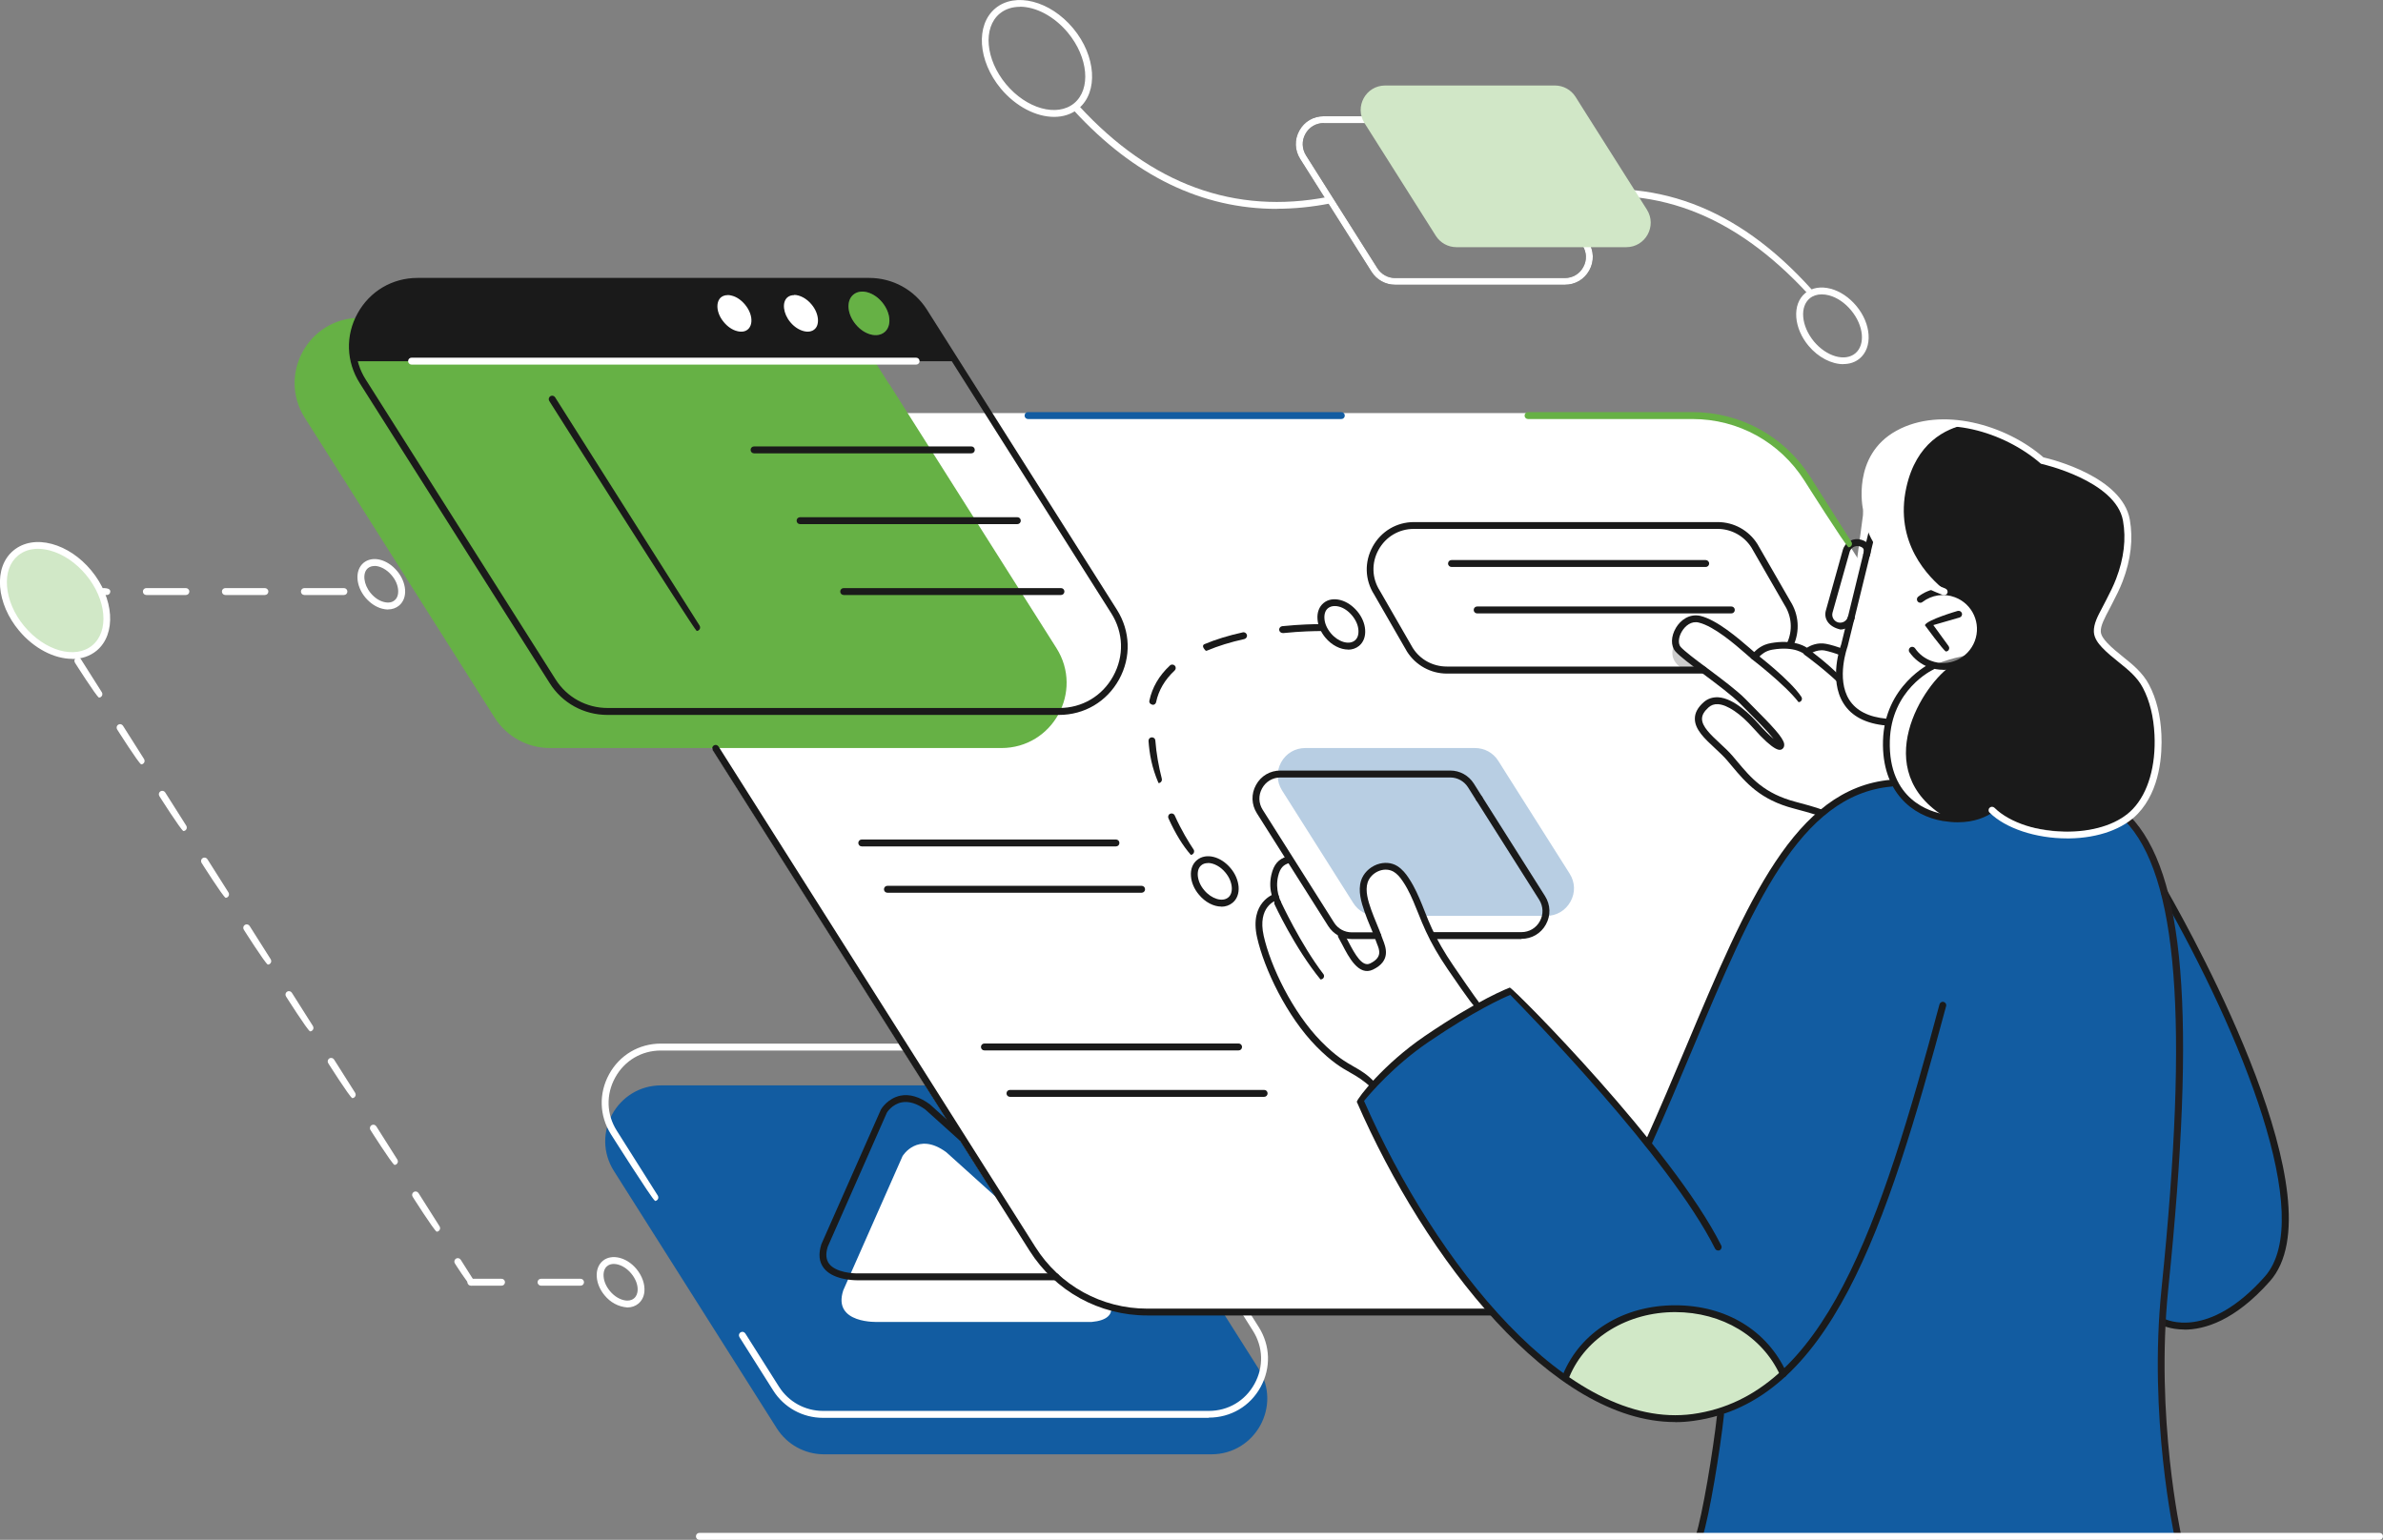
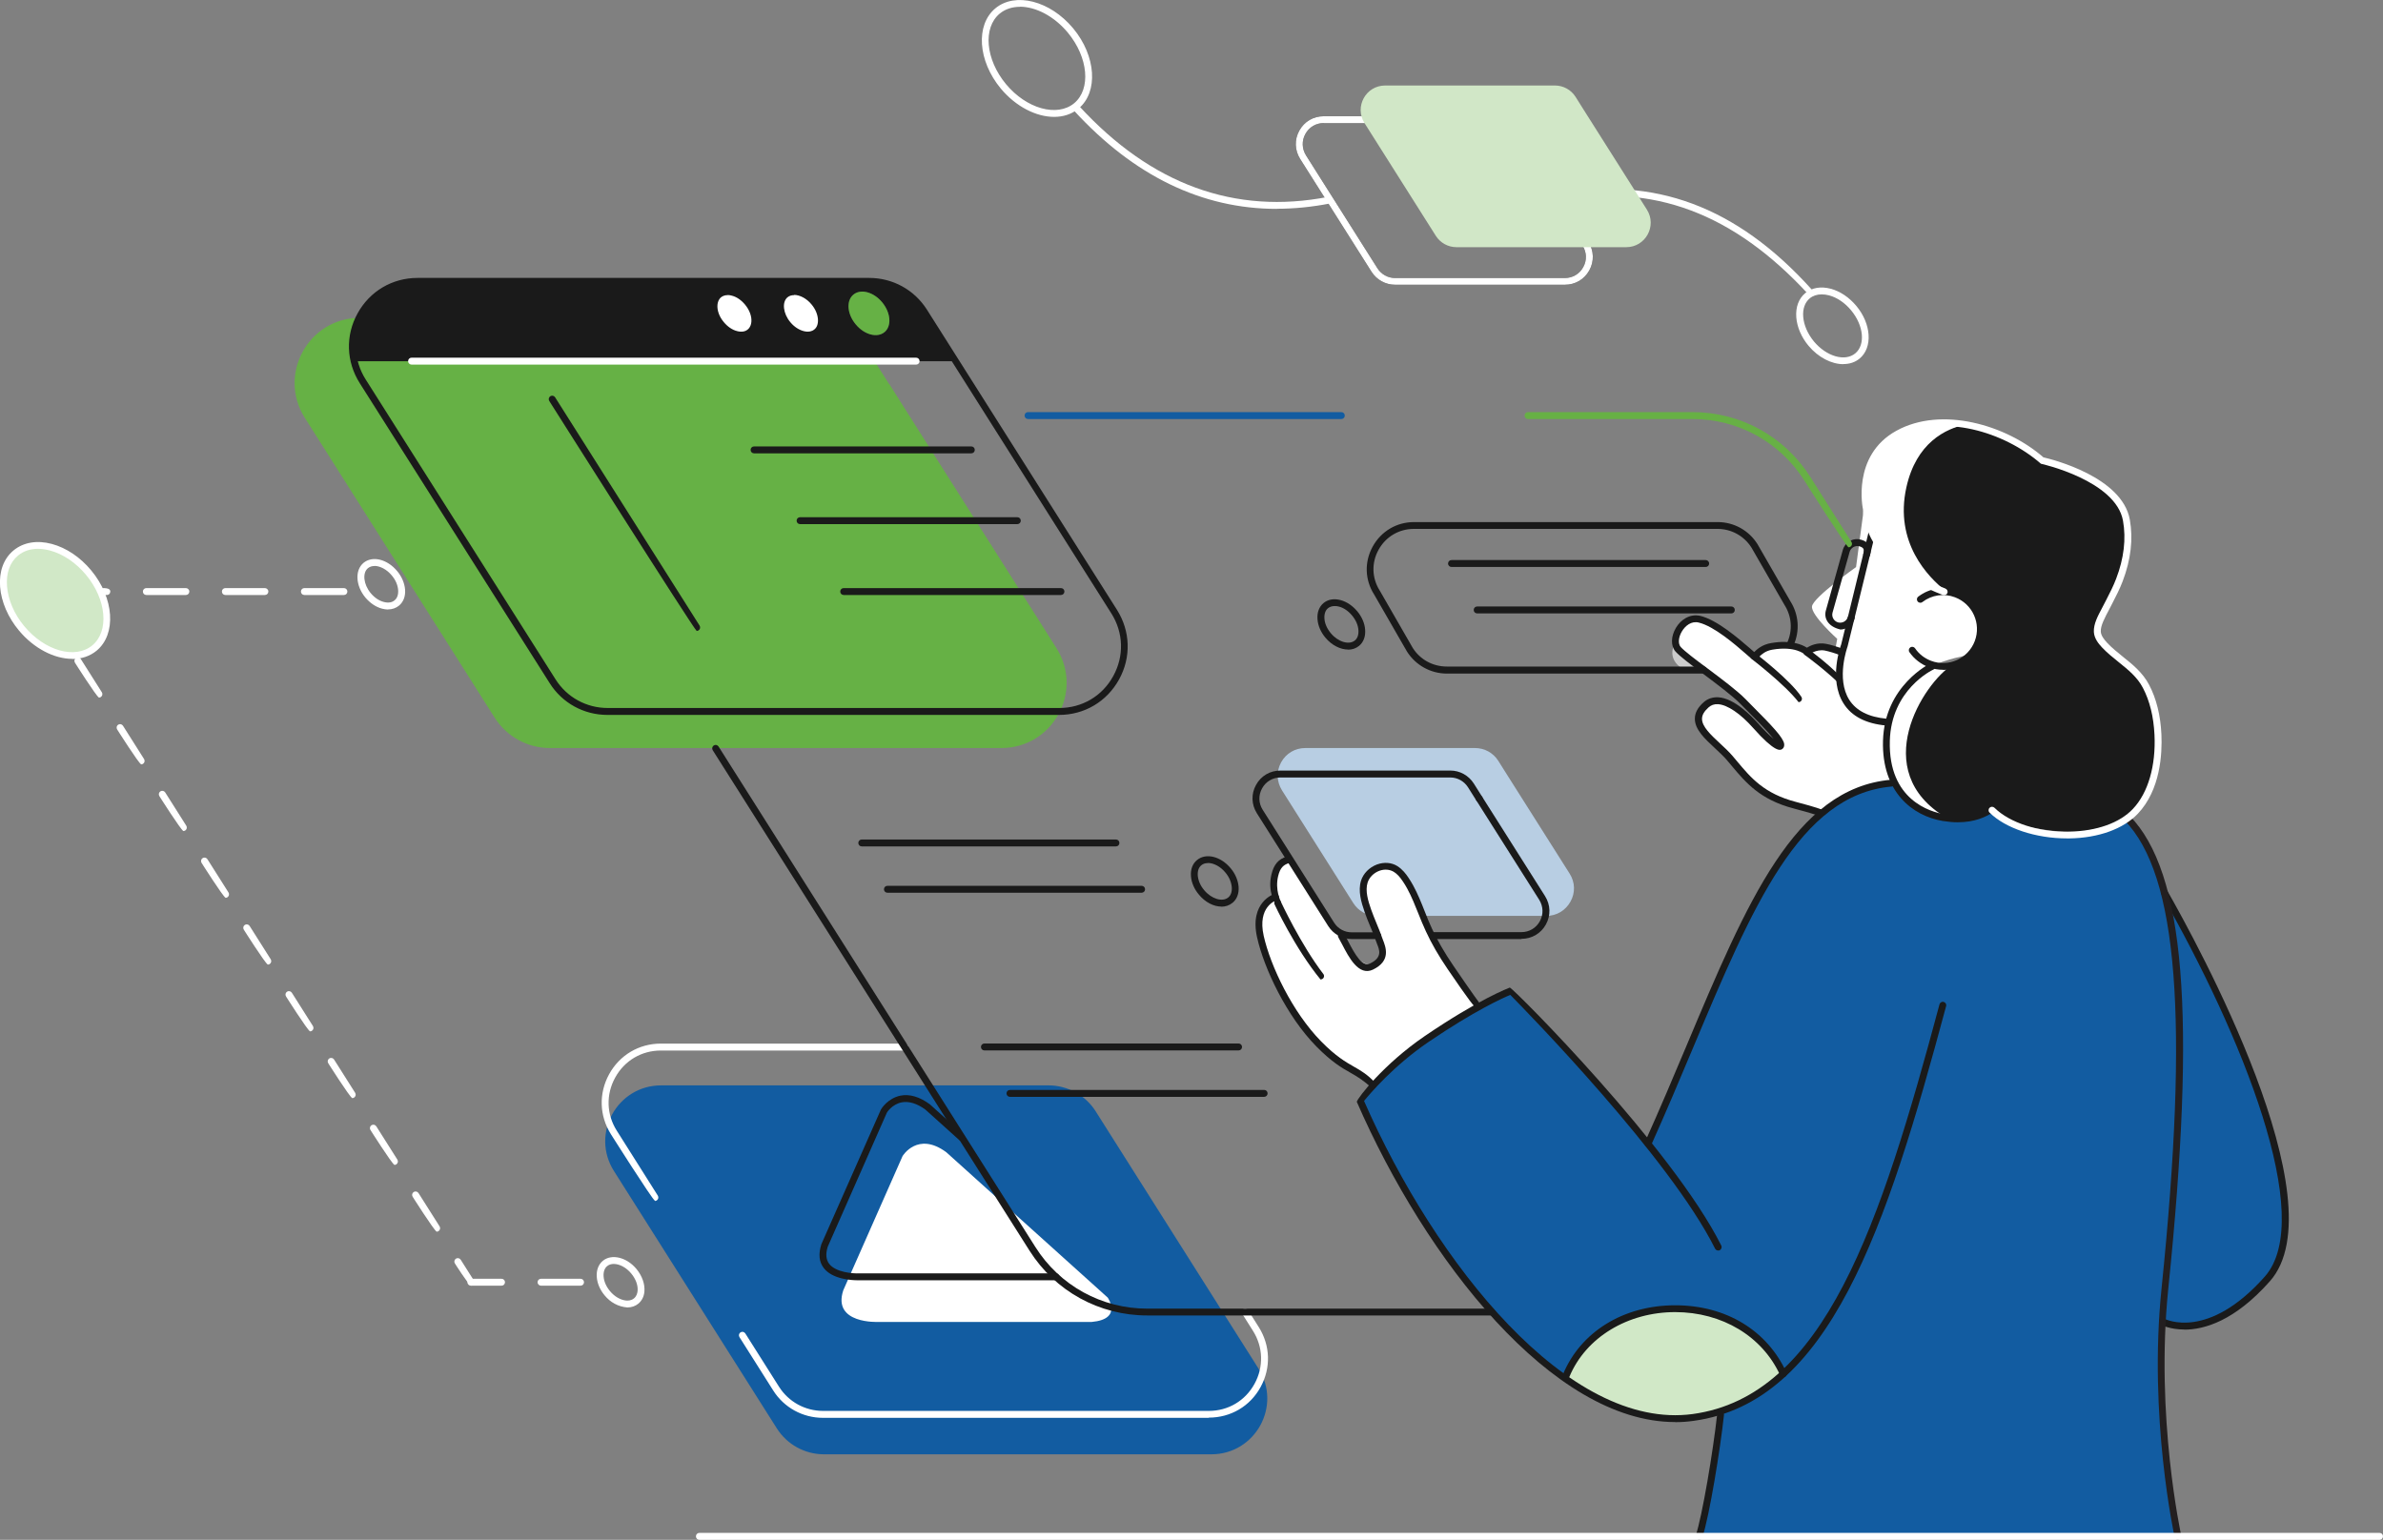
<svg xmlns="http://www.w3.org/2000/svg" id="Layer_2" data-name="Layer 2" viewBox="0 0 220.14 142.28">
  <rect x="0" y="0" width="220.14" height="142.28" fill="#808080" stroke="none" />
  <defs>
    <style>
      .cls-1 {
        fill: #67b045;
      }

      .cls-2 {
        fill: #66b145;
      }

      .cls-3 {
        fill: #fff;
      }

      .cls-4 {
        fill: #b8cee3;
      }

      .cls-5 {
        fill: #ccc;
      }

      .cls-6 {
        fill: #d1e7c7;
      }

      .cls-7 {
        fill: #d1e8c7;
      }

      .cls-8 {
        fill: #125ca1;
      }

      .cls-9 {
        fill: #231f20;
      }

      .cls-10 {
        fill: #1a1a1a;
      }

      .cls-11 {
        fill: #3a3a3a;
      }
    </style>
  </defs>
  <g id="_Layer_" data-name="&amp;lt;Layer&amp;gt;">
    <g>
      <path class="cls-8" d="m103.01,105.52l13.25,20.94c2.18,3.44-.29,7.92-4.36,7.92h-35.78c-1.77,0-3.42-.91-4.36-2.4l-15.04-23.77c-2.18-3.44.29-7.92,4.36-7.92h35.78c1.77,0,3.42.91,4.36,2.4l1.79,2.83h0Z" />
      <path class="cls-3" d="m83.38,106.82s1.39-2.31,4.04-.35l14.91,13.43s1.41,1.99-1.48,2.25h-19.72s-4.26.21-3.23-2.92l5.48-12.41Z" />
-       <path class="cls-3" d="m171.18,50.91l32.29,51.02c5.3,8.38-.72,19.31-10.63,19.31h-87.18c-4.31,0-8.32-2.21-10.63-5.85l-36.65-57.91c-5.3-8.38.72-19.31,10.63-19.31h87.18c4.31,0,8.32,2.21,10.63,5.85l4.36,6.89h0Z" />
      <path class="cls-4" d="m145,80.72l-5.81-9.18-.78-1.24c-.47-.74-1.27-1.18-2.15-1.18h-15.68c-.94,0-1.77.49-2.23,1.32-.45.82-.42,1.79.08,2.59l6.59,10.42c.47.74,1.27,1.18,2.15,1.18h15.68c.94,0,1.77-.49,2.23-1.32.46-.82.43-1.79-.08-2.59Z" />
      <path class="cls-3" d="m181.56,54.1s1.33-.46,2.98,0c1.65.46,2.19,1.58,2.33,3.26.13,1.68-1.3,3.91-4.62,3.1,0,0-5.11.69-6.4,3.19-1.29,2.5-1.3,2.91-1.3,2.91,0,0-.97,3.8.45,5.67,0,0-5.77.8-6.69,2.92,0,0-3.24-1.08-4.41-1.42-1.16-.34-2.65-2.07-3.76-3.26-1.11-1.19-3.18-3.05-3.2-3.69-.02-.64.17-1.66.93-1.84.76-.19,2.29-.1,3.91,1.79,1.62,1.89,2.67,2.4,2.73,2.04s-2.18-2.99-4.2-4.59c-2.02-1.59-5.01-3.93-5.45-4.44-.44-.51.2-1.94.83-2.22.63-.29,1.59-.51,3.32.75,1.72,1.26,3.09,2.36,3.09,2.36,0,0,2.33-1.92,4.96-.38,0,0,1.06-.83,2.48-.23l.18-.99s-2.43-2.18-2.33-3c.1-.82,4.07-3.63,4.07-3.63l.83-6.23s1.31,3.76,4.69,5.96c3.38,2.2,4.59,1.97,4.59,1.97Z" />
      <path class="cls-3" d="m118.99,79.28s-2.01,1.26-1.33,3.48c0,0-1.97,1.13-1.06,4.44.9,3.31,2.09,6.03,4.33,8.25,2.24,2.23,5.67,4.04,5.9,4.83,0,0,1.78-1.94,4.62-4.06,2.84-2.12,5.01-3.14,5.01-3.14,0,0-4.33-6.94-5.14-8.82-.81-1.88-2.1-4.6-3.99-4.11-1.89.5-1.55,2.54-.99,4.07.56,1.53,2.18,4.53.49,4.87-1.69.33-2.92-2.87-2.92-2.87,0,0-.64-.26-1.99-2.6-1.35-2.34-2.93-4.19-2.93-4.19v-.16Z" />
      <path class="cls-10" d="m174.2,40.86c3.08-2.94,7.27-1.92,9.55-1.02,2.28.9,4.01,1.6,4.96,2.81,0,0,3.63,1.22,5.39,2.3,1.76,1.08,3.01,3.32,2.47,6.38-.54,3.05-2.46,5.74-2.46,5.74,0,0-.93,1.78.34,2.64,1.27.85,4.77,3.18,5,8.63.23,5.45-3.4,8.42-7.17,8.54-3.77.12-8.49-1.2-8.77-1.92,0,0-5,2.28-8.09-1.77-3.09-4.04.02-9.91,1.88-10.89,1.86-.98,3.83-.91,3.83-.91,0,0,1.14-1.09,1.76-2.86.36-1.02-.62-2.92-1.95-3.54-.9-.42-2-.48-2-.48,0,0-4.3-1.04-6.53-6.79,0,0-1.3-3.91,1.78-6.85Z" />
      <path class="cls-8" d="m196.32,75.52s2.23,2.02,3.62,6.93c0,0,5.55,9.78,7.6,15.59,2.04,5.81,5.54,13.97,2.41,19.48-3.13,5.51-8.8,5.05-10.03,4.66,0,0-.5,4.12-.12,8.58s1.42,11.2,1.42,11.2h-44.24s1.04-4.64,1.33-6.51c.29-1.87.66-5.07.66-5.07,0,0-3.78,2.44-11.72-1.36-7.93-3.79-15.15-15.13-16.8-18.02-1.64-2.88-4.8-9.34-4.8-9.34,0,0,7.29-7.89,14-10.08l12.44,13.83s3.35-7.39,5.81-12.89c2.46-5.5,5.79-13.61,9.4-16.43,3.61-2.82,5.06-3.54,7.72-3.86,0,0,1.52,2.91,4.1,3.3,2.58.39,4.41-.58,4.41-.58,0,0,4.12,2.13,7.57,1.98,3.45-.15,5.24-1.42,5.24-1.42Z" />
      <path class="cls-2" d="m82.14,35.47l15.45,24.41c2.54,4.01-.34,9.24-5.09,9.24h-41.71c-2.06,0-3.98-1.06-5.09-2.8l-17.54-27.71c-2.54-4.01.34-9.24,5.08-9.24h41.71c2.06,0,3.98,1.06,5.08,2.8l2.09,3.3h0Z" />
      <path class="cls-5" d="m154.71,59.5s-.98,1.56,1.19,2.55l1.23-.39s-2.58-1.86-2.42-2.16Z" />
      <path class="cls-10" d="m32.72,33.38h55.56l-3.65-5.53s-.88-1.15-3.44-1.84c-2.56-.69-43.17.03-43.17.03,0,0-6.35.6-5.3,7.35Z" />
      <path class="cls-11" d="m81.71,30.69c-.68.56-1.87.24-2.66-.72-.8-.96-.89-2.19-.21-2.75.68-.56,1.87-.24,2.66.72.79.96.89,2.19.21,2.75Z" />
      <path class="cls-3" d="m75.42,30.69c-.68.56-1.87.24-2.66-.72-.79-.96-.89-2.19-.21-2.75.68-.56,1.87-.24,2.66.72.8.96.89,2.19.21,2.75Z" />
      <path class="cls-3" d="m69.28,30.69c-.68.56-1.87.24-2.66-.72-.8-.96-.89-2.19-.21-2.75.68-.56,1.87-.24,2.66.72.79.96.89,2.19.21,2.75Z" />
      <path class="cls-7" d="m8.74,59.87c-1.71,1.42-4.73.61-6.74-1.81-2.01-2.42-2.25-5.54-.54-6.96,1.71-1.42,4.73-.61,6.74,1.81,2.01,2.42,2.25,5.54.54,6.96Z" />
      <path class="cls-3" d="m174.2,40.86c-3.08,2.94-1.78,6.85-1.78,6.85,2.22,5.75,6.53,6.79,6.53,6.79,0,0,.34.02.8.11-1.63-1.28-4.77-4.48-3.64-9.58.91-4.1,3.59-5.43,5.57-5.83-2.28-.52-5.18-.52-7.47,1.66Z" />
      <path class="cls-3" d="m179.82,75.57c-7.32-4.33-2.14-12.49.57-14.15-.74.07-1.94.27-3.09.88-1.86.98-4.97,6.85-1.88,10.89,1.3,1.7,2.94,2.28,4.4,2.39Z" />
      <path class="cls-7" d="m144.49,127.42s7.49,5.78,14.46,2.97c0,0,4.32-1.77,5.76-3.45,0,0-2.36-6.09-9.81-5.89-7.45.2-9.42,4.13-10.41,6.37Z" />
      <path class="cls-10" d="m152.24,106c-.29-.1-.36-.29-.29-.45,1.37-3.04,2.64-6.05,3.86-8.95,5.58-13.28,9.99-23.77,18.88-24.55.17-.03.33.11.34.29.02.17-.11.33-.29.34-8.51.75-12.85,11.09-18.35,24.17-1.22,2.91-2.49,5.92-3.86,8.97-.05.12-.17.19-.29.19Z" />
      <g>
        <path class="cls-10" d="m136.45,93.19c-.26-.14-.68-.66-2.72-3.65-.83-1.22-1.49-2.36-2.01-3.49-.25-.53-.47-1.08-.69-1.63-.31-.77-.63-1.58-1.03-2.31-.12-.23-.26-.45-.4-.66-.29-.44-.55-.71-.84-.89-.38-.23-.86-.27-1.33-.1-.52.19-.94.61-1.09,1.09-.24.76.04,1.68.32,2.48.15.43.33.86.5,1.28.2.48.4.97.57,1.47.29.73.8,1.99-.89,2.81-1.33.64-2.24-1.15-2.85-2.32-.13-.25-.25-.48-.35-.65-.09-.15-.04-.34.11-.43.14-.09.34-.05.43.11.11.18.24.42.37.69.63,1.22,1.3,2.38,2.01,2.04,1.16-.56.88-1.25.65-1.81-.24-.7-.44-1.19-.64-1.65-.18-.43-.36-.87-.51-1.31-.31-.9-.62-1.93-.33-2.88.21-.67.76-1.23,1.47-1.5.66-.24,1.35-.19,1.89.15.47.3.8.73,1.03,1.08.15.23.3.47.43.71.42.77.75,1.59,1.06,2.38.21.54.43,1.08.67,1.6.51,1.1,1.15,2.21,1.96,3.4,2.01,2.95,2.43,3.47,2.44,3.49.11.13.09.33-.05.44-.06.05-.13.07-.2.07Z" />
        <path class="cls-10" d="m118.03,83.74c-.31-.22-.93-1.42-.58-2.92.22-.94.65-1.44,1.44-1.68.17-.06.34.04.4.21.05.17-.04.34-.21.4-.48.15-.82.4-1.01,1.22-.3,1.27.24,2.3.24,2.31.08.16.02.35-.13.43-.05.03-.1.04-.15.04Z" />
        <path class="cls-10" d="m122,90.52c-2.4-2.93-4.24-6.92-4.26-6.96-.07-.16,0-.35.15-.42.16-.08.35,0,.42.15.02.04,1.84,3.97,3.94,6.71.11.14.08.34-.06.44-.06.04-.13.06-.19.06Z" />
        <path class="cls-10" d="m126.82,100.61c-.9-.82-1.44-1.13-2.07-1.49-.81-.46-1.72-.98-3.15-2.43-2.73-2.78-4.82-7.17-5.47-10.07-.74-3.29,1.59-4.02,1.61-4.03.17-.06.34.05.39.21.05.17-.05.34-.21.39-.07.02-1.78.59-1.18,3.28.63,2.81,2.66,7.06,5.31,9.76,1.37,1.39,2.25,1.89,3.02,2.33.65.37,1.26.72,1.99,1.51.12.13.11.33-.02.45-.06.06-.14.08-.21.08Z" />
      </g>
      <path class="cls-10" d="m179.5,61.89c-.44,0-.89-.08-1.33-.24-.72-.28-1.34-.76-1.78-1.39-.1-.14-.06-.34.08-.44.15-.1.34-.06.44.08.36.53.87.93,1.48,1.16,1.62.62,3.43-.21,4.04-1.83.61-1.62-.21-3.43-1.83-4.04-1.02-.39-2.15-.22-3.01.44-.14.11-.34.08-.44-.06-.11-.14-.08-.34.06-.44,1.04-.8,2.39-.99,3.62-.53,1.94.73,2.93,2.91,2.2,4.86-.57,1.51-2.01,2.44-3.53,2.44Z" />
-       <path class="cls-10" d="m179.76,60.2c-.26-.13-1.94-2.43-1.94-2.43.17-.49,3.03-1.32,3.03-1.32.17-.04.34.05.39.22.05.17-.05.34-.22.39l-2.42.7,1.41,1.94c.1.14.07.34-.07.44-.06.04-.12.06-.19.06Z" />
      <path class="cls-10" d="m174.25,67.04c-1.89-.17-3.21-.86-3.95-2.05-1.39-2.21-.26-5.32-.21-5.45l2.53-10.37c.04-.17.22-.27.38-.23.17.04.27.21.23.38l-2.55,10.41c-.02.06-1.08,2.98.15,4.93.64,1.01,1.8,1.6,3.45,1.75.17.02.3.17.29.34-.01.16-.15.29-.32.29Z" />
      <path class="cls-10" d="m169.99,58.16c-1.09-.26-1.52-1.01-1.32-1.74l1.57-5.61c.1-.35.33-.64.65-.82.32-.18.68-.22,1.04-.12.36.1.62.28.76.53.14.25.16.56.06.92-.05.17-.21.27-.39.22-.17-.05-.27-.22-.22-.39.05-.19.05-.34,0-.44-.06-.1-.18-.18-.37-.23-.38-.1-.79.12-.9.51l-1.58,5.61c-.11.39.12.8.51.91.19.05.38.03.56-.07.17-.1.29-.25.35-.44.05-.17.22-.27.39-.22.17.05.27.22.22.39-.1.35-.33.64-.65.82-.21.12-.44.18-.67.18Z" />
      <path class="cls-10" d="m156.96,142.28c-.27-.07-.36-.25-.3-.42.58-1.74,1.59-7.7,1.97-11.18.02-.17.17-.3.35-.28.18.02.3.18.28.35-.35,3.21-1.35,9.37-2,11.31-.04.13-.17.22-.3.22Z" />
      <path class="cls-10" d="m201.79,122.85c-1.31,0-2.11-.41-2.18-.45-.15-.08-.21-.27-.13-.43.08-.15.27-.21.43-.13.16.08,4.06,2.04,9.31-3.88,4.77-5.39-2.17-22.41-9.56-35.35-.09-.15-.03-.35.12-.43.16-.08.35-.03.43.12,2.71,4.75,15.92,28.82,9.48,36.09-3.26,3.68-6.07,4.47-7.9,4.47Z" />
      <path class="cls-9" d="m201.2,142.28c-.15,0-.28-.1-.31-.25-.02-.11-2.43-11.06-1.21-22.95,2.55-24.89,1.5-38.23-3.4-43.26-.12-.12-.12-.33,0-.45.13-.12.33-.12.45,0,5.11,5.24,6.18,18.33,3.57,43.76-1.2,11.78,1.18,22.64,1.2,22.75.04.17-.07.34-.24.38-.02,0-.05,0-.07,0Z" />
      <path class="cls-10" d="m97.83,66.06h-41.71c-2.19,0-4.19-1.1-5.35-2.95l-17.54-27.71c-1.25-1.98-1.33-4.39-.2-6.44,1.13-2.05,3.2-3.28,5.55-3.28h41.71c2.18,0,4.19,1.1,5.35,2.95l2.09,3.3,15.45,24.41c1.25,1.98,1.33,4.39.2,6.44-1.13,2.05-3.2,3.28-5.55,3.28ZM38.59,26.31c-2.11,0-3.98,1.1-4.99,2.95-1.02,1.85-.95,4.02.18,5.8l17.54,27.71c1.05,1.66,2.85,2.65,4.82,2.65h41.71c2.11,0,3.98-1.1,4.99-2.95,1.02-1.85.95-4.02-.18-5.8l-17.53-27.71c-1.05-1.66-2.85-2.65-4.82-2.65h-41.71Z" />
      <path class="cls-3" d="m60.5,110.95c-.27-.15-4.06-6.14-4.06-6.14-1.08-1.71-1.14-3.78-.17-5.55.97-1.77,2.76-2.83,4.78-2.83h22.53c.18,0,.32.14.32.32s-.14.32-.32.32h-22.53c-1.78,0-3.36.93-4.22,2.5-.86,1.56-.81,3.4.15,4.91l3.79,6c.09.15.05.34-.1.44-.05.03-.11.05-.17.05Z" />
      <path class="cls-3" d="m111.66,131.01h-35.63c-1.88,0-3.61-.95-4.61-2.54l-3.11-4.92c-.09-.15-.05-.34.1-.44.15-.09.34-.05.44.1l3.11,4.92c.89,1.4,2.41,2.24,4.08,2.24h35.63c1.78,0,3.36-.93,4.22-2.5.86-1.56.81-3.4-.15-4.91l-.99-1.57c-.09-.15-.05-.34.1-.44.15-.09.34-.05.44.1l.99,1.57c1.08,1.71,1.14,3.78.17,5.55-.97,1.77-2.76,2.82-4.78,2.82Z" />
      <path class="cls-10" d="m144.56,26.31h-15.68c-.89,0-1.7-.45-2.18-1.2l-6.59-10.42c-.51-.81-.54-1.79-.08-2.62.46-.84,1.3-1.33,2.26-1.33h15.68c.89,0,1.7.45,2.18,1.2l.78,1.24,5.81,9.18c.51.81.54,1.79.08,2.62-.46.84-1.3,1.33-2.26,1.33Zm-22.27-14.94c-.72,0-1.36.38-1.7,1.01-.35.63-.32,1.37.06,1.98l6.59,10.42c.36.57.97.91,1.64.91h15.68c.72,0,1.36-.38,1.7-1.01.35-.63.32-1.37-.06-1.98l-6.59-10.42c-.36-.57-.97-.9-1.64-.9h-15.68Z" />
      <path class="cls-3" d="m144.56,26.31h-15.68c-.89,0-1.7-.45-2.18-1.2l-6.59-10.42c-.51-.81-.54-1.79-.08-2.62.46-.84,1.3-1.33,2.26-1.33h15.68c.89,0,1.7.45,2.18,1.2l.78,1.24,5.81,9.18c.51.81.54,1.79.08,2.62-.46.84-1.3,1.33-2.26,1.33Zm-22.27-14.94c-.72,0-1.36.38-1.7,1.01-.35.63-.32,1.37.06,1.98l6.59,10.42c.36.57.97.91,1.64.91h15.68c.72,0,1.36-.38,1.7-1.01.35-.63.32-1.37-.06-1.98l-6.59-10.42c-.36-.57-.97-.9-1.64-.9h-15.68Z" />
      <path class="cls-10" d="m127.28,86.77h-2.4c-.89,0-1.7-.45-2.18-1.2l-6.59-10.42c-.51-.81-.54-1.79-.08-2.62.46-.84,1.3-1.33,2.26-1.33h15.68c.89,0,1.7.45,2.18,1.2l.78,1.24c.09.15.05.34-.1.44-.14.1-.34.05-.44-.1l-.78-1.24c-.36-.56-.97-.9-1.64-.9h-15.68c-.72,0-1.36.38-1.7,1.01-.35.63-.33,1.37.06,1.98l6.59,10.42c.36.57.97.9,1.64.9h2.4c.17,0,.32.14.32.32s-.14.32-.32.32Z" />
      <path class="cls-10" d="m140.55,86.77h-8.13c-.18,0-.32-.14-.32-.32s.14-.32.32-.32h8.13c.72,0,1.36-.38,1.7-1.01.35-.63.32-1.37-.06-1.98l-5.81-9.18c-.09-.15-.05-.34.1-.44.15-.09.34-.05.44.1l5.81,9.18c.51.81.54,1.79.08,2.62-.46.84-1.31,1.33-2.26,1.33Z" />
      <path class="cls-10" d="m157.39,62.24h-23.72c-1.5,0-2.88-.76-3.69-2.03l-3.04-5.28c-.86-1.35-.91-3.01-.13-4.43.78-1.41,2.21-2.26,3.82-2.26h28.04c1.5,0,2.88.76,3.68,2.03l3.04,5.28c.79,1.25.9,2.76.28,4.12-.07.16-.26.23-.42.16-.16-.07-.23-.26-.16-.42.53-1.16.44-2.45-.25-3.53l-3.04-5.28c-.68-1.08-1.86-1.73-3.14-1.73h-28.04c-1.38,0-2.6.72-3.27,1.93-.67,1.21-.62,2.63.12,3.79l3.04,5.28c.68,1.08,1.86,1.72,3.15,1.72h23.72c.18,0,.32.14.32.32s-.14.32-.32.32Z" />
      <g>
        <path class="cls-10" d="m168.19,75.43c-.16-.04-.6-.23-2.47-.72-3.12-.81-4.45-2.4-5.74-3.94l-.43-.51c-.32-.38-.73-.75-1.12-1.12-.96-.89-1.87-1.74-1.86-2.74,0-.53.27-1.03.81-1.51.38-.34.84-.48,1.34-.46,1.48.08,3.06,1.71,3.68,2.4.59.67,1.09,1.15,1.45,1.45-.53-.68-1.61-1.77-2.4-2.56l-.68-.69c-.74-.75-2.16-1.81-3.4-2.74-1.18-.88-2.2-1.65-2.59-2.09-.45-.52-.43-1.4.05-2.2.41-.69,1.23-1.32,2.25-1.09,1.56.38,3.51,2.08,4.57,2.99.17.15.3.26.4.35.28-.27.74-.69,1.57-.83,1.86-.32,2.89.16,3.3.43.32-.2.98-.51,1.76-.36.41.07,1.16.3,1.53.46.16.07.23.26.16.42-.07.16-.26.23-.42.16-.32-.14-1.02-.35-1.38-.42-.79-.14-1.45.37-1.46.37-.13.1-.31.09-.42-.03,0,0-.84-.78-2.96-.42-.64.11-.98.43-1.2.64-.17.15-.42.39-.7.2-.1-.06-.31-.24-.59-.49-.94-.82-2.89-2.51-4.3-2.85-.69-.18-1.26.3-1.56.8-.33.54-.38,1.15-.12,1.45.35.39,1.39,1.18,2.5,2,1.27.95,2.7,2.02,3.48,2.81l.68.69c1.75,1.76,2.82,2.87,2.9,3.46.04.35-.17.48-.24.51-.15.07-.62.28-2.63-1.99-1.17-1.32-2.38-2.14-3.24-2.19-.36-.02-.63.08-.88.3-.4.36-.6.7-.6,1.05,0,.72.8,1.47,1.66,2.27.4.37.82.76,1.17,1.17l.43.51c1.28,1.53,2.5,2.97,5.42,3.73,1.95.51,2.4.71,2.44.73.16.08.23.26.15.42-.05.12-.17.18-.29.18Z" />
        <path class="cls-10" d="m166.15,64.88c-1.25-1.63-4.32-3.98-4.35-4-.14-.11-.17-.31-.06-.44.1-.14.31-.17.44-.06.13.1,3.19,2.44,4.23,4.01.1.15.06.34-.09.44-.05.03-.11.05-.18.05Z" />
        <path class="cls-10" d="m169.87,63.13c-1.37-1.32-3.14-2.61-3.16-2.62-.14-.1-.17-.3-.07-.44.1-.14.3-.17.44-.07.07.05,1.83,1.34,3.02,2.6.12.13.11.33-.02.45-.06.06-.14.08-.22.08Z" />
      </g>
      <path class="cls-3" d="m219.82,142.28H64.61c-.18,0-.32-.14-.32-.32s.14-.32.32-.32h155.21c.18,0,.32.14.32.32s-.14.32-.32.32Z" />
      <path class="cls-10" d="m157.57,52.39h-23.48c-.17,0-.32-.14-.32-.32s.14-.32.32-.32h23.48c.17,0,.32.14.32.32s-.14.32-.32.32Z" />
      <path class="cls-10" d="m159.94,56.68h-23.48c-.18,0-.32-.14-.32-.32s.14-.32.32-.32h23.48c.18,0,.32.14.32.32s-.14.32-.32.32Z" />
      <path class="cls-10" d="m103.09,78.21h-23.48c-.18,0-.32-.14-.32-.32s.14-.32.32-.32h23.48c.18,0,.32.14.32.32s-.14.32-.32.32Z" />
      <path class="cls-10" d="m105.46,82.49h-23.48c-.18,0-.32-.14-.32-.32s.14-.32.32-.32h23.48c.18,0,.32.14.32.32s-.14.32-.32.32Z" />
      <path class="cls-10" d="m114.42,97.06h-23.48c-.18,0-.32-.14-.32-.32s.14-.32.32-.32h23.48c.18,0,.32.14.32.32s-.14.32-.32.32Z" />
      <path class="cls-10" d="m116.78,101.35h-23.48c-.18,0-.32-.14-.32-.32s.14-.32.32-.32h23.48c.18,0,.32.14.32.32s-.14.32-.32.32Z" />
      <path class="cls-3" d="m84.63,33.69h-46.61c-.17,0-.32-.14-.32-.32s.14-.32.32-.32h46.61c.18,0,.32.14.32.32s-.14.32-.32.32Z" />
      <path class="cls-10" d="m89.73,41.89h-20.07c-.18,0-.32-.14-.32-.32s.14-.32.32-.32h20.07c.18,0,.32.14.32.32s-.14.32-.32.32Z" />
      <path class="cls-10" d="m93.98,48.43h-20.07c-.18,0-.32-.14-.32-.32s.14-.32.32-.32h20.07c.18,0,.32.14.32.32s-.14.32-.32.32Z" />
      <path class="cls-10" d="m98.01,54.98h-20.07c-.18,0-.32-.14-.32-.32s.14-.32.32-.32h20.07c.18,0,.32.14.32.32s-.14.32-.32.32Z" />
      <path class="cls-10" d="m180.86,75.98c-.43,0-.89-.04-1.39-.12-2.76-.46-5.65-2.65-5.52-7.41.14-5.12,4.36-7.14,4.4-7.16.15-.07.35,0,.42.15.07.16,0,.35-.15.42-.16.07-3.91,1.88-4.04,6.6-.15,5.48,3.78,6.56,4.99,6.77,3.67.62,5.04-1.5,5.1-1.59.09-.15.29-.19.44-.1.15.09.19.29.1.43-.06.09-1.27,2.01-4.35,2.01Z" />
      <path class="cls-3" d="m190.96,77.47c-2.9,0-5.69-.93-7.16-2.38-.13-.12-.13-.33,0-.45.13-.13.32-.12.45,0,1.39,1.38,4.11,2.28,6.92,2.2,2.51-.04,4.65-.8,5.87-2.1,1.4-1.48,2.13-3.98,1.99-6.85-.08-1.67-.44-3.13-1.07-4.33-.52-1-1.36-1.67-2.24-2.38-.52-.42-1.06-.85-1.54-1.36-.33-.35-.72-.84-.75-1.43-.04-.73.39-1.52.73-2.16.19-.36.43-.83.43-.83.32-.62.65-1.27.9-1.93.72-1.88.93-3.69.63-5.36-.67-3.71-7.51-5.25-7.58-5.26-3.4-2.97-9.12-4.67-13.05-2.5-3.77,2.07-2.81,6.46-2.77,6.64,0,.27.02,4.75,6.99,7.39.16.06.25.25.19.41-.06.16-.24.24-.41.19-7.41-2.81-7.39-7.71-7.39-7.92,0,0-1.09-4.96,3.09-7.26,4.15-2.29,10.14-.55,13.58,2.46.84.19,7.27,1.81,7.98,5.75.32,1.79.1,3.71-.66,5.7-.26.69-.6,1.35-.93,1.99l-.24.47c-.5.94-.88,1.65-.85,2.19.02.38.31.73.58,1.03.45.48.97.89,1.47,1.3.9.72,1.82,1.46,2.41,2.58.68,1.29,1.06,2.84,1.14,4.6.08,1.79-.09,5.11-2.17,7.31-1.34,1.42-3.65,2.25-6.32,2.29-.07,0-.14,0-.21,0Z" />
      <path class="cls-2" d="m81.71,30.69c-.68.56-1.87.24-2.66-.72-.8-.96-.89-2.19-.21-2.75.68-.56,1.87-.24,2.66.72.79.96.89,2.19.21,2.75Z" />
      <path class="cls-10" d="m74.61,31.29c-.86-.07-1.57-.48-2.09-1.11-.9-1.09-.98-2.53-.17-3.2.82-.68,2.19-.35,3.11.76.43.51.69,1.12.73,1.7.05.62-.15,1.15-.56,1.49-.28.23-.63.35-1.02.35Zm-1.25-4.02c-.23,0-.44.06-.61.2-.53.44-.41,1.5.26,2.3.41.5.97.82,1.48.87.21.02.5,0,.74-.2.25-.2.36-.54.33-.96-.04-.46-.24-.93-.59-1.35-.46-.56-1.09-.88-1.61-.88Z" />
      <path class="cls-10" d="m124.54,60.02c-.71,0-1.51-.39-2.1-1.1-.43-.51-.69-1.12-.73-1.7-.05-.63.15-1.16.56-1.5.41-.34.96-.43,1.57-.27.57.15,1.11.52,1.54,1.03.43.51.69,1.12.73,1.7.05.63-.15,1.16-.56,1.5-.28.23-.64.35-1.01.35Zm-1.25-4.02c-.24,0-.45.07-.61.2-.25.2-.36.55-.33.96.03.46.24.93.59,1.35.67.81,1.69,1.11,2.22.67.25-.2.36-.54.33-.96-.03-.46-.24-.93-.59-1.35-.34-.41-.77-.71-1.21-.82-.14-.04-.27-.05-.39-.05Z" />
      <path class="cls-3" d="m35.85,56.32c-.18,0-.37-.03-.56-.08-.57-.15-1.11-.52-1.54-1.03-.9-1.09-.98-2.52-.17-3.2.82-.68,2.19-.35,3.11.76.43.51.68,1.12.73,1.7.05.62-.15,1.15-.56,1.49-.28.23-.63.35-1.01.35Zm-1.25-4.02c-.23,0-.44.06-.61.2-.53.44-.41,1.5.25,2.3.34.41.77.71,1.21.82.4.11.76.06,1-.15.25-.2.36-.54.33-.96-.04-.46-.24-.93-.59-1.34-.46-.56-1.09-.88-1.61-.88Z" />
      <path class="cls-3" d="m6.68,60.88c-1.65,0-3.53-.94-4.93-2.62-1.02-1.22-1.63-2.66-1.74-4.03-.11-1.42.33-2.62,1.24-3.37.91-.75,2.17-.97,3.54-.6,1.34.36,2.63,1.23,3.64,2.45,2.12,2.55,2.34,5.88.5,7.41-.63.52-1.41.77-2.26.77Zm-3.16-10.17c-.72,0-1.36.21-1.86.63-.75.62-1.11,1.63-1.01,2.84.1,1.25.66,2.56,1.59,3.68,1.9,2.29,4.72,3.08,6.29,1.77,1.57-1.31,1.31-4.23-.58-6.51-.93-1.12-2.11-1.92-3.32-2.25-.39-.1-.76-.16-1.11-.16Z" />
      <path class="cls-3" d="m97.38,10.8c-1.65,0-3.53-.94-4.93-2.62-2.12-2.56-2.34-5.88-.5-7.41,1.84-1.53,5.07-.7,7.19,1.85,2.12,2.55,2.34,5.88.5,7.41-.63.52-1.41.77-2.26.77Zm-3.16-10.17c-.7,0-1.35.2-1.87.63-1.57,1.31-1.31,4.23.58,6.51,1.89,2.28,4.72,3.07,6.3,1.77,1.57-1.31,1.31-4.23-.58-6.52-1.28-1.54-2.98-2.4-4.43-2.4Z" />
      <path class="cls-3" d="m57.95,120.81c-.86-.07-1.57-.48-2.09-1.11-.43-.51-.69-1.12-.73-1.7-.05-.62.15-1.16.56-1.5.81-.67,2.21-.33,3.11.76.52.63.79,1.4.73,2.08-.04.47-.24.85-.56,1.12-.28.23-.63.35-1.02.35Zm-1.25-4.02c-.23,0-.44.06-.61.2-.25.2-.36.55-.33.96.03.45.24.93.59,1.35.41.5.97.82,1.48.87.21.02.5,0,.74-.2.24-.2.31-.48.33-.69.05-.51-.17-1.11-.59-1.61-.46-.56-1.09-.88-1.61-.88Z" />
      <path class="cls-10" d="m112.83,83.77c-.7,0-1.49-.39-2.08-1.11-.43-.51-.69-1.12-.73-1.7-.05-.63.15-1.16.56-1.49.82-.68,2.19-.35,3.11.76.43.51.68,1.12.73,1.7.05.62-.15,1.16-.56,1.49-.29.24-.65.36-1.03.36Zm-1.24-4.02c-.23,0-.45.06-.61.2-.25.2-.36.54-.33.96.04.45.24.93.59,1.34.67.81,1.69,1.12,2.22.68.25-.2.36-.54.33-.96-.04-.46-.24-.93-.59-1.35-.46-.56-1.09-.88-1.61-.88Z" />
      <path class="cls-10" d="m68.47,31.29c-.18,0-.37-.02-.56-.08-.57-.15-1.11-.52-1.54-1.03-.52-.63-.79-1.4-.73-2.08.04-.47.23-.85.56-1.12.41-.34.97-.44,1.57-.27.57.15,1.11.52,1.54,1.03.52.63.79,1.4.73,2.08-.04.47-.23.85-.56,1.12-.28.23-.63.35-1.02.35Zm-1.25-4.02c-.24,0-.45.07-.61.2-.24.2-.31.48-.33.69-.05.51.17,1.12.59,1.61.34.41.77.71,1.21.82.4.11.76.06,1-.15.24-.2.31-.48.33-.69.05-.51-.17-1.11-.59-1.61-.34-.41-.77-.71-1.21-.82-.14-.04-.27-.06-.39-.06Z" />
-       <path class="cls-10" d="m110,78.98c-.72-.82-1.41-1.93-2.06-3.37-.07-.16,0-.35.16-.42.16-.07.35,0,.42.16.63,1.4,1.3,2.48,1.74,3.14.1.14.06.34-.08.44-.06.04-.12.06-.18.06Zm-2.98-6.63c-.62-1.44-.83-2.67-.92-3.88-.01-.18.12-.33.29-.34.2,0,.33.12.34.29.09,1.18.3,2.37.6,3.54.04.17-.06.34-.23.39-.03,0-.05,0-.08,0Zm-.53-7.23c-.24-.04-.35-.21-.31-.38.26-1.23.9-2.32,1.9-3.25.13-.12.33-.11.45.02.12.13.11.33-.02.45-.9.84-1.48,1.82-1.71,2.92-.03.15-.16.25-.31.25Zm4.9-4.99c-.36-.36-.28-.54-.12-.61,1.04-.44,2.23-.8,3.54-1.09.17-.04.34.07.38.24.04.17-.07.34-.24.38-1.28.28-2.43.64-3.43,1.06-.04.02-.08.02-.12.02Zm7.1-1.64c-.16,0-.3-.12-.32-.28-.02-.17.11-.33.28-.35,1.68-.17,3.01-.19,3.5-.19.37,0,.51.14.51.32s-.14.32-.32.32c-.67,0-1.97.02-3.62.19-.01,0-.02,0-.03,0Z" />
      <path class="cls-3" d="m31.77,54.98h-3.65c-.18,0-.32-.14-.32-.32s.14-.32.32-.32h3.65c.18,0,.32.14.32.32s-.14.32-.32.32Zm-7.3,0h-3.65c-.18,0-.32-.14-.32-.32s.14-.32.32-.32h3.65c.17,0,.32.14.32.32s-.14.32-.32.32Zm-7.3,0h-3.65c-.18,0-.32-.14-.32-.32s.14-.32.32-.32h3.65c.17,0,.32.14.32.32s-.14.32-.32.32Zm-7.3,0c-.51,0-.65-.14-.65-.32s.14-.32.32-.32c.51,0,.65.14.65.32s-.14.32-.32.32Z" />
      <path class="cls-3" d="m53.63,118.8h-3.65c-.17,0-.32-.14-.32-.32s.14-.32.32-.32h3.65c.18,0,.32.14.32.32s-.14.32-.32.32Zm-7.3,0h-2.83c-.17,0-.32-.14-.32-.32s.14-.32.32-.32h2.83c.18,0,.32.14.32.32s-.14.32-.32.32Z" />
      <path class="cls-3" d="m43.5,118.8c-.27-.15-1.48-2.06-1.48-2.06-.09-.15-.05-.34.1-.44.15-.09.34-.05.44.1l1.21,1.91c.09.15.05.34-.1.44-.05.03-.11.05-.17.05Zm-3.16-4.99c-.27-.15-2.22-3.23-2.22-3.23-.09-.15-.05-.34.1-.44.14-.09.34-.05.44.1l1.95,3.08c.09.15.05.34-.1.44-.05.03-.11.05-.17.05Zm-3.9-6.17c-.27-.15-2.22-3.23-2.22-3.23-.09-.15-.05-.34.1-.44.15-.09.34-.05.44.1l1.95,3.08c.09.15.05.34-.1.44-.05.03-.11.05-.17.05Zm-3.9-6.17c-.27-.15-2.22-3.23-2.22-3.23-.09-.15-.05-.34.1-.44.15-.09.34-.05.44.1l1.95,3.08c.09.15.05.34-.1.44-.05.03-.11.05-.17.05Zm-3.9-6.17c-.27-.15-2.22-3.23-2.22-3.23-.09-.15-.05-.34.1-.44.15-.09.34-.05.44.1l1.95,3.08c.09.15.05.34-.1.44-.05.03-.11.05-.17.05Zm-3.9-6.17c-.27-.15-2.22-3.23-2.22-3.23-.09-.15-.05-.34.1-.44.15-.09.34-.05.44.1l1.95,3.08c.09.15.05.34-.1.44-.05.03-.11.05-.17.05Zm-3.9-6.17c-.27-.15-2.22-3.23-2.22-3.23-.09-.15-.05-.34.1-.44.15-.09.34-.05.44.1l1.95,3.08c.09.15.05.34-.1.44-.05.03-.11.05-.17.05Zm-3.9-6.17c-.27-.15-2.22-3.23-2.22-3.23-.09-.15-.05-.34.1-.44.15-.09.34-.05.44.1l1.95,3.08c.09.15.05.34-.1.44-.05.03-.11.05-.17.05Zm-3.9-6.16c-.27-.15-2.22-3.23-2.22-3.23-.09-.15-.05-.34.1-.44.15-.09.34-.05.44.1l1.95,3.08c.09.15.05.34-.1.44-.05.03-.11.05-.17.05Zm-3.9-6.17c-.27-.15-2.22-3.23-2.22-3.23-.09-.15-.05-.34.1-.44.15-.09.35-.05.44.1l1.95,3.08c.09.15.05.34-.1.44-.05.03-.11.05-.17.05Z" />
      <path class="cls-10" d="m79.24,118.3c-.57,0-2.34-.09-3.14-1.13-.44-.57-.51-1.31-.22-2.21l5.5-12.44c.04-.08.64-1.04,1.8-1.28.84-.17,1.77.1,2.72.8l3.13,2.82c.13.12.14.32.02.45-.12.13-.32.14-.45.02l-3.11-2.8c-.78-.57-1.53-.8-2.2-.67-.89.18-1.36.94-1.36.95l-5.46,12.38c-.21.65-.17,1.2.13,1.59.61.8,2.22.91,2.8.88h18.14c.18,0,.32.14.32.32s-.14.32-.32.32h-18.13s-.08,0-.18,0Z" />
      <path class="cls-10" d="m64.36,58.3c-.27-.15-13.62-21.25-13.62-21.25-.09-.15-.05-.34.1-.44.15-.09.34-.05.44.1l13.35,21.1c.09.15.05.34-.1.44-.05.03-.11.05-.17.05Z" />
      <path class="cls-3" d="m117.95,19.3c-6.9,0-13.18-3.03-18.72-9.06-.12-.13-.11-.33.02-.45.13-.12.33-.11.45.02,6.65,7.24,14.38,10.06,23,8.38.17-.02.34.08.37.25.03.17-.08.34-.25.37-1.65.32-3.28.48-4.87.48Z" />
      <path class="cls-3" d="m170.29,33.65c-1.08,0-2.31-.61-3.22-1.7-.66-.79-1.06-1.73-1.13-2.63-.07-.94.22-1.73.83-2.24.61-.5,1.44-.64,2.35-.4.87.23,1.71.8,2.37,1.59,1.39,1.67,1.52,3.85.3,4.86-.42.35-.94.51-1.5.51Zm-2.01-6.45c-.43,0-.81.13-1.1.37-.44.37-.66.97-.6,1.7.06.77.41,1.57.98,2.27,1.16,1.4,2.88,1.9,3.83,1.11.95-.79.78-2.57-.38-3.97-.58-.7-1.3-1.19-2.05-1.39-.23-.06-.46-.09-.68-.09Z" />
      <path class="cls-3" d="m167.08,27.22c-6.95-7.55-14.44-10.34-23.14-8.64-.17.03-.34-.08-.37-.25-.03-.17.08-.34.25-.37,8.93-1.74,16.62,1.12,23.5,8.74.12.13.11.33-.02.45-.06.06-.14.08-.21.08Z" />
      <path class="cls-10" d="m144.67,127.45c-.28-.09-.36-.28-.29-.44,1.63-3.95,5.6-6.4,10.37-6.4s8.53,2.38,10.28,6.21c.07.16,0,.35-.16.42-.16.07-.35,0-.42-.16-1.64-3.6-5.36-5.84-9.7-5.84s-8.25,2.3-9.78,6c-.05.12-.17.2-.29.2Z" />
      <path class="cls-6" d="m146.33,10.19l5.81,9.18c.95,1.51-.13,3.47-1.91,3.47h-15.68c-.78,0-1.5-.4-1.91-1.05l-6.59-10.42c-.95-1.51.13-3.47,1.91-3.47h15.68c.78,0,1.5.4,1.91,1.05l.78,1.24h0Z" />
      <path class="cls-10" d="m154.74,131.4c-11.32,0-23.04-14.99-29.4-29.59.06-.35,2.49-3.49,6.27-6.07,5.02-3.42,7.75-4.44,7.87-4.49.48.22,15.04,14.85,19.53,23.84.08.16.01.35-.14.43-.16.08-.35.01-.43-.14-4.2-8.41-17.38-21.89-18.92-23.45-.7.29-3.32,1.47-7.54,4.34-3.24,2.2-5.46,4.83-5.97,5.46,6.61,15.07,18.9,30.48,30.36,28.93,12.17-1.67,17.33-17.43,22.8-37.86.05-.17.22-.27.39-.22.17.05.27.22.22.39-5.54,20.66-10.77,36.6-23.33,38.32-.56.08-1.13.12-1.7.12Z" />
      <path class="cls-10" d="m137.81,121.55h-31.83c-4.43,0-8.5-2.24-10.87-5.98l-29.27-46.25c-.09-.15-.05-.34.1-.44.15-.09.34-.05.44.1l29.27,46.25c2.25,3.56,6.12,5.69,10.33,5.69h31.83c.18,0,.32.14.32.32s-.14.32-.32.32Z" />
      <path class="cls-1" d="m170.77,50.58c-.27-.15-4.08-6.17-4.08-6.17-2.26-3.56-6.12-5.69-10.33-5.69h-15.2c-.18,0-.32-.14-.32-.32s.14-.32.32-.32h15.2c4.43,0,8.49,2.24,10.87,5.98l3.81,6.02c.09.15.05.34-.1.44-.05.03-.11.05-.17.05Z" />
      <path class="cls-8" d="m123.91,38.72h-28.94c-.18,0-.32-.14-.32-.32s.14-.32.32-.32h28.94c.18,0,.32.14.32.32s-.14.32-.32.32Z" />
    </g>
  </g>
</svg>